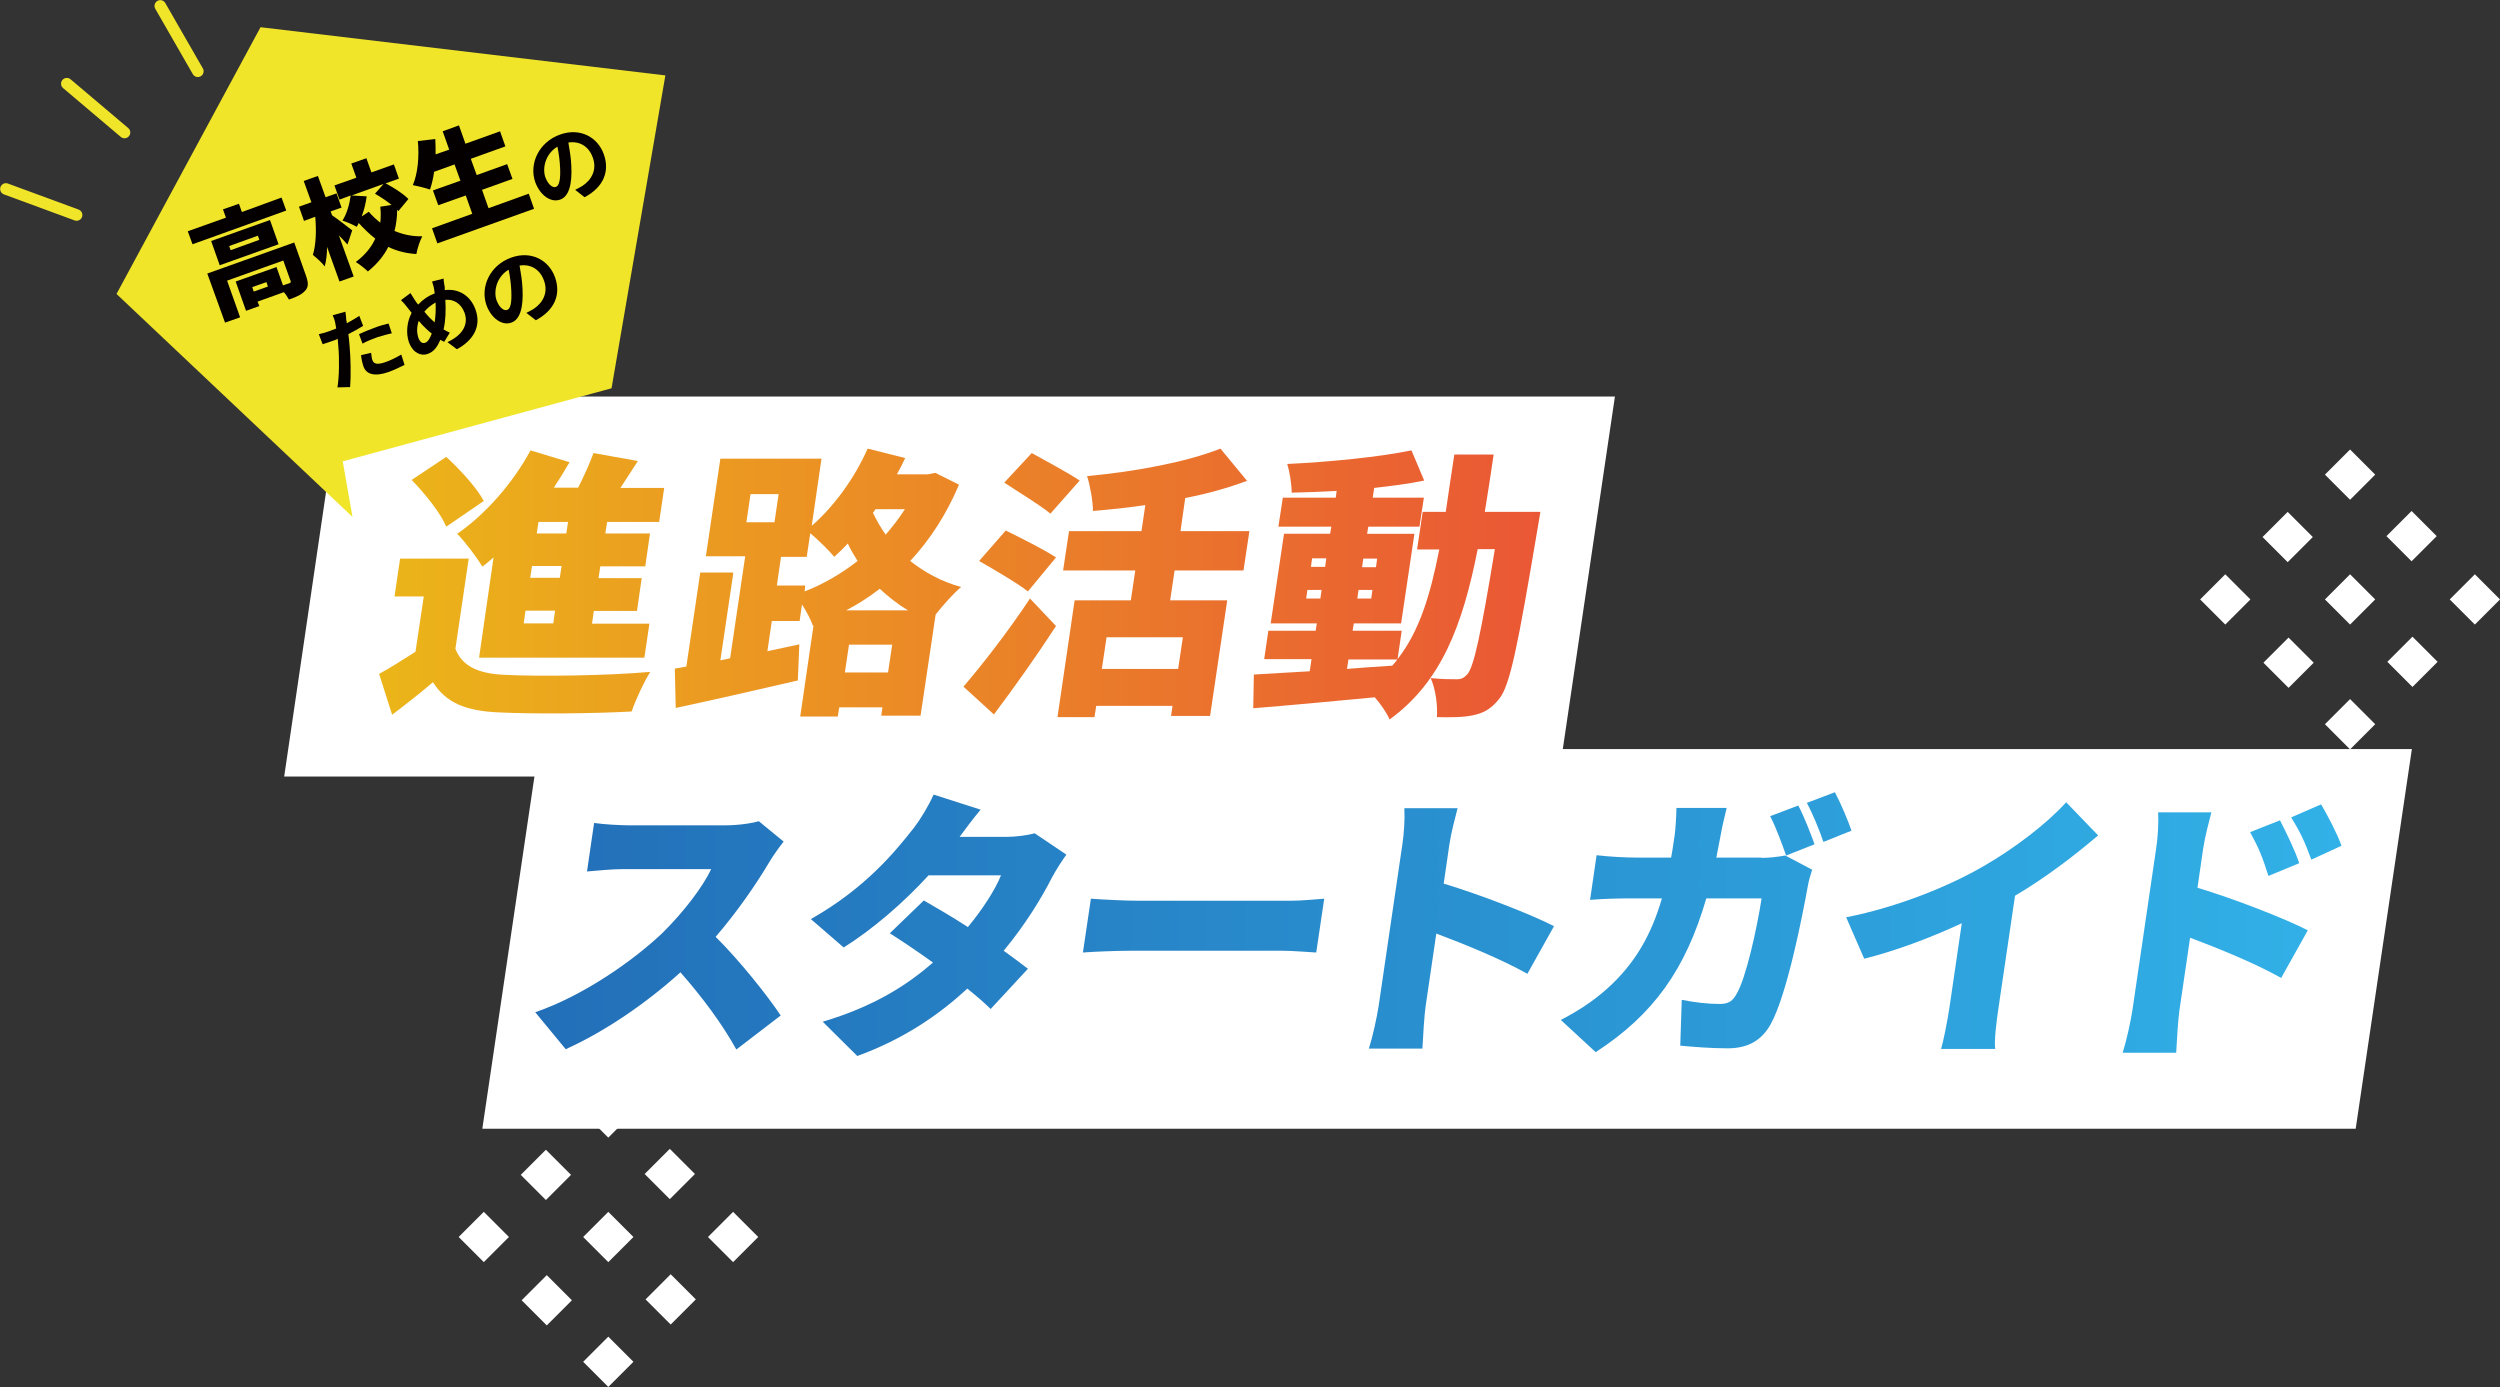
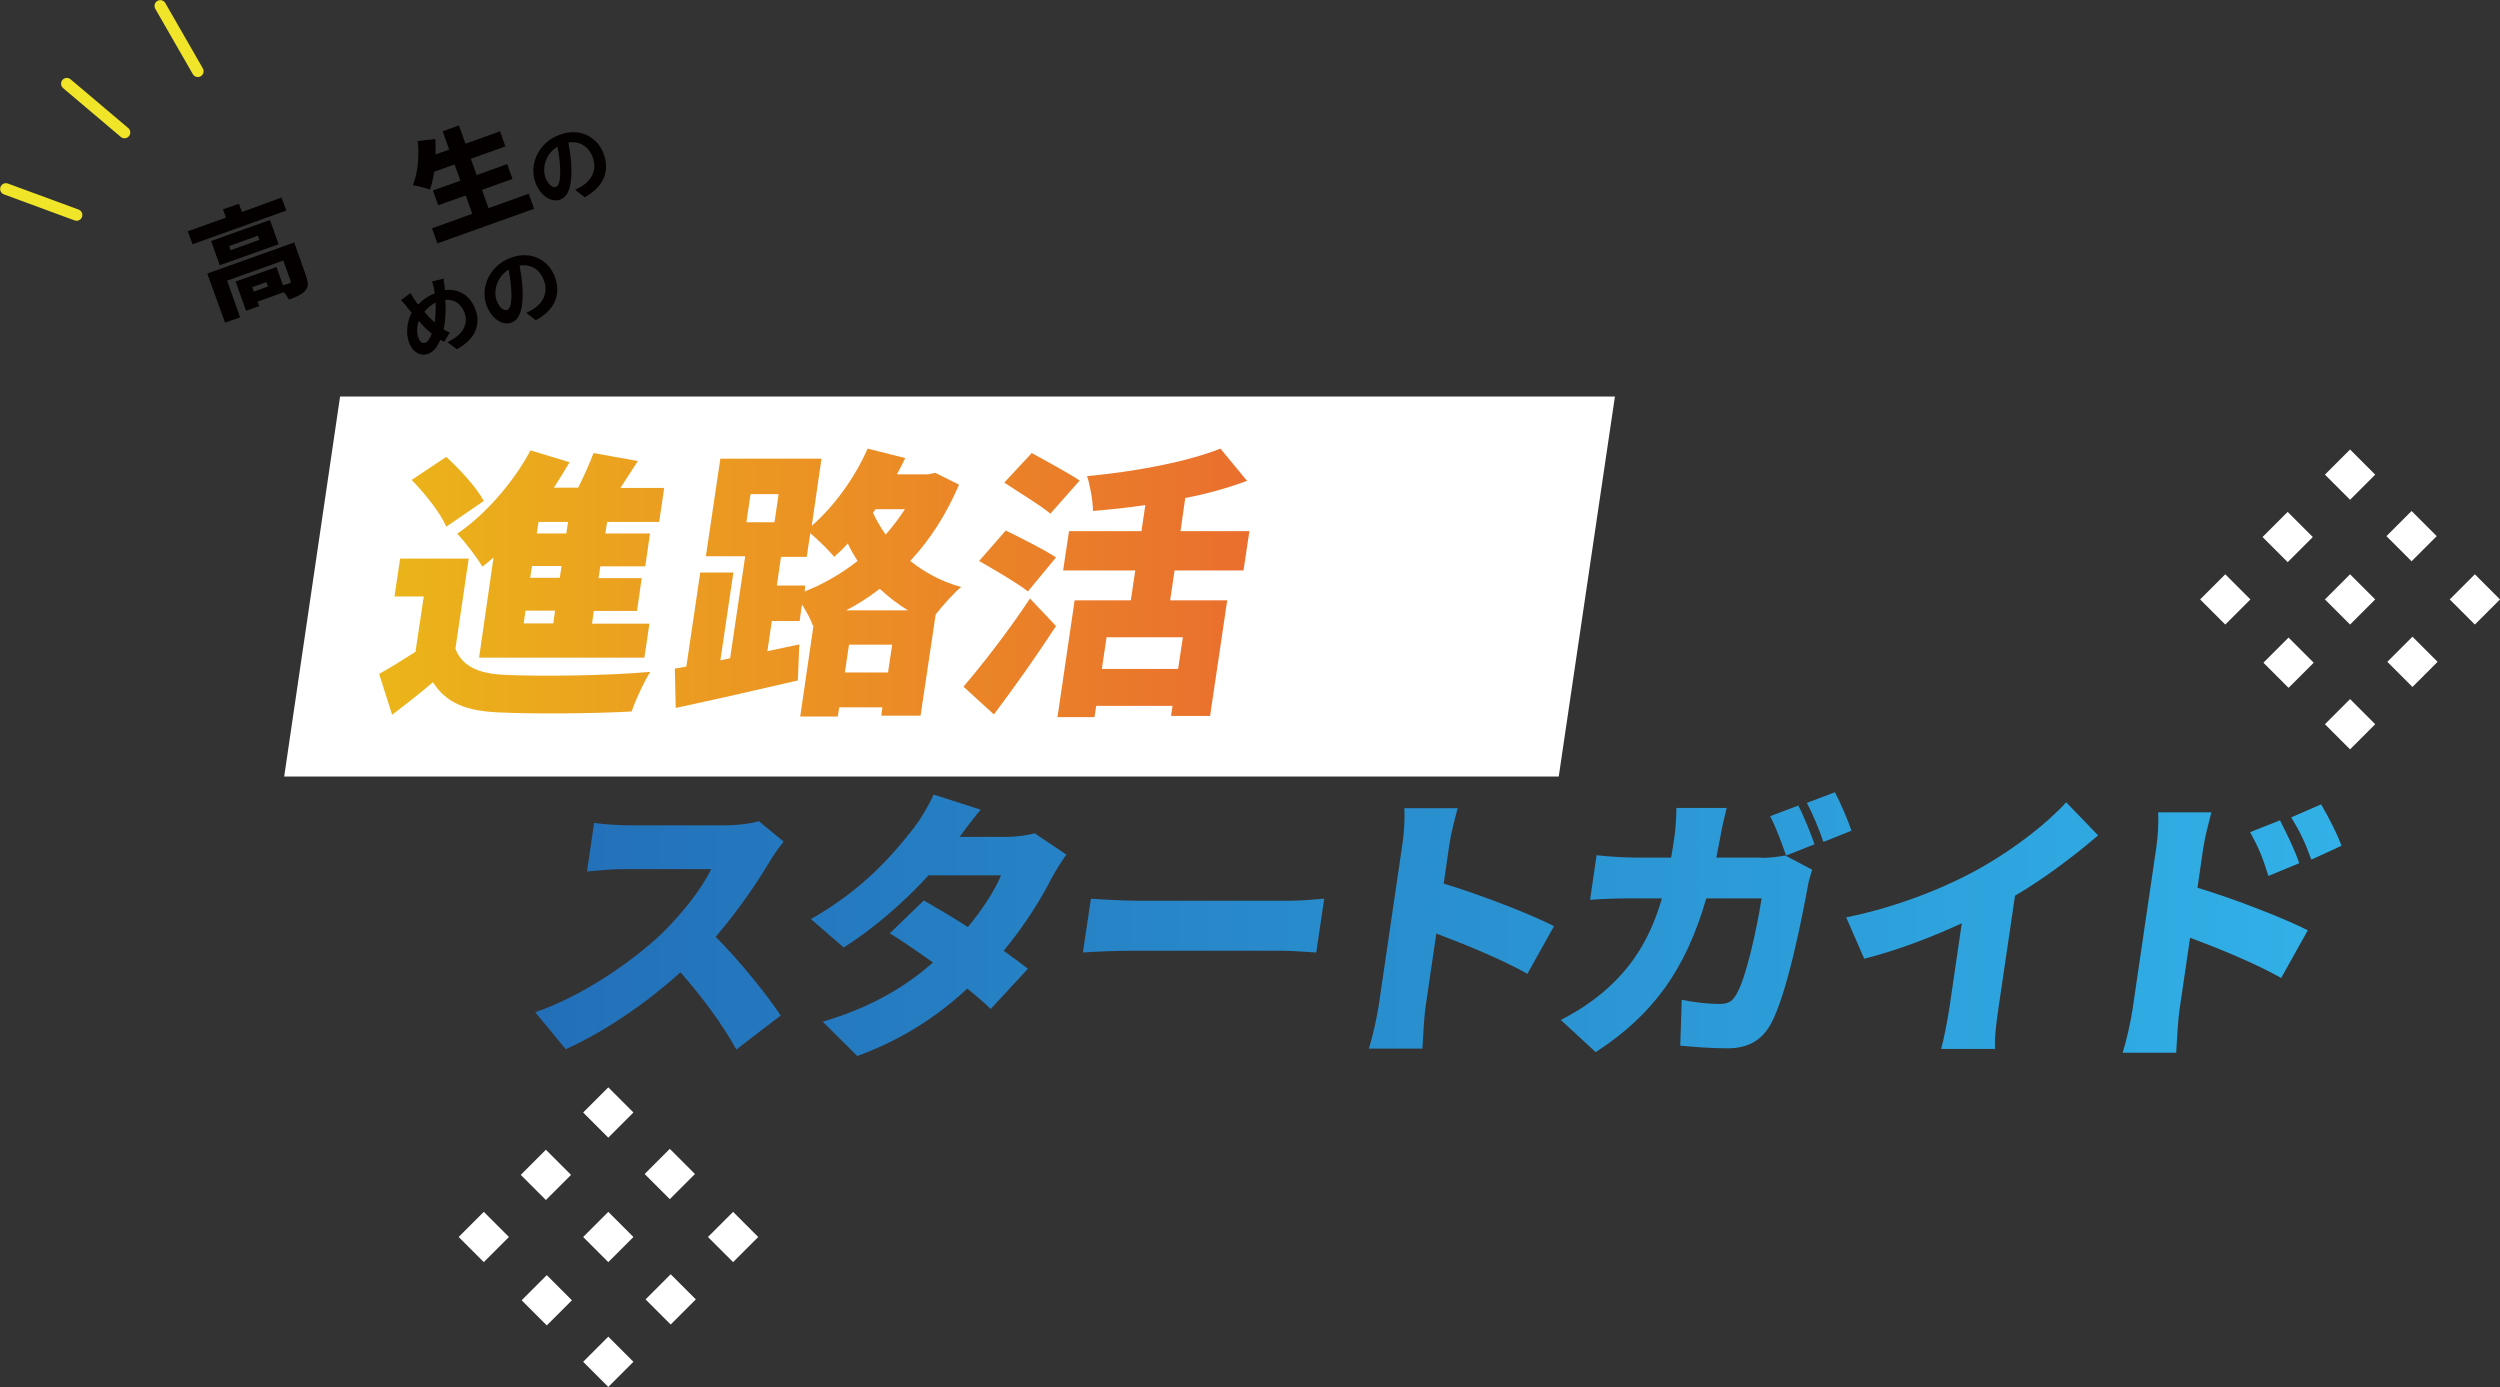
<svg xmlns="http://www.w3.org/2000/svg" version="1.2" baseProfile="tiny" id="レイヤー_1" x="0px" y="0px" width="845.4px" height="469.1px" viewBox="0 0 845.4 469.1" overflow="visible" xml:space="preserve">
  <rect x="0" y="0" width="845.4" height="469.1" fill="#333333" stroke="none" />
  <g>
    <polygon fill="#FFFFFF" points="527.1,262.6 96.1,262.6 115,134.1 546.1,134.1  " />
-     <polygon fill="#FFFFFF" points="796.6,381.7 163.1,381.7 182.1,253.3 815.6,253.3  " />
    <g>
-       <polygon fill="#F0E529" points="225,25.5 88.1,9.2 39.4,99.4 119.2,174.8 115.9,156 206.8,131.3   " />
      <g>
        <line fill="none" stroke="#F0E529" stroke-width="3.909" stroke-linecap="round" stroke-linejoin="round" stroke-miterlimit="10" x1="22.6" y1="28.3" x2="42.1" y2="44.8" />
        <line fill="none" stroke="#F0E529" stroke-width="3.909" stroke-linecap="round" stroke-linejoin="round" stroke-miterlimit="10" x1="54.2" y1="2" x2="66.9" y2="24.1" />
        <line fill="none" stroke="#F0E529" stroke-width="3.909" stroke-linecap="round" stroke-linejoin="round" stroke-miterlimit="10" x1="2" y1="63.9" x2="25.9" y2="72.7" />
      </g>
      <g>
        <path fill="#040000" d="M95.2,66.8l1.6,4.4L65.1,82.6l-1.6-4.4l12.9-4.6l-1-2.8l5.4-1.9l1,2.8L95.2,66.8z M103.5,93.3     c0.8,2.3,0.9,3.8-0.4,5.1c-1.2,1.3-3.1,2.1-5.4,2.9c-0.4-0.7-1-1.7-1.7-2.5l-8.9,3.2l0.6,1.5l-4.5,1.6l-3.5-9.9l13.8-4.9l2.2,6.2     c0.9-0.3,1.8-0.6,2.1-0.7c0.5-0.2,0.6-0.3,0.5-0.7l-2.5-7l-19,6.8l4.4,12.4l-5.1,1.8l-6-16.6l29.4-10.5L103.5,93.3z M94.2,82.6     l-19.9,7.1l-2.9-8.2l19.9-7.1L94.2,82.6z M87.2,79.7l-9.7,3.5l0.5,1.4l9.7-3.5L87.2,79.7z M90.1,95.4l-4.8,1.7l0.5,1.5l4.8-1.7     L90.1,95.4z" />
-         <path fill="#040000" d="M117.5,82.7c-0.8-0.9-1.8-2-2.9-3.1l5,13.9l-4.8,1.7l-4.2-11.7c0,2.5-0.3,4.8-0.8,6.6     c-0.9-1.3-2.8-2.9-4-3.9c1.1-3.5,1.2-8.6,0.8-12.9l-3.8,1.4l-1.7-4.8l4.2-1.5l-2.6-7.2l4.8-1.7l2.6,7.2l3.7-1.3l1.7,4.8l-3.7,1.3     l0.5,1.3c1.5,1,5.8,4.3,6.8,5.1L117.5,82.7z M134.7,71.4c-0.1-0.2-0.3-0.3-0.4-0.5c0,2.5-0.3,4.9-0.9,7.2c2.9,1.2,6,1.9,9.4,1.8     c-0.8,1.5-1.7,4.2-2,6c-3.4-0.2-6.6-1-9.5-2.4c-1.5,3-3.8,5.8-6.9,8.3c-1-1-2.9-2.5-4.1-3.2c3.1-2.3,5.3-5,6.6-7.9     c-1.9-1.5-3.8-3.3-5.6-5.3c-0.2,0.5-0.4,0.9-0.7,1.3c-1.1-0.7-3.3-1.6-4.8-2.1c1.5-2.3,2.4-5.6,2.8-8.5l-3.8,1.4l-1.7-4.8     l7.4-2.6l-1.7-4.8l5.1-1.8l1.7,4.8l7.6-2.7l1.7,4.8l-4.5,1.6c2.8,1.5,6,3.5,7.7,5.3L134.7,71.4z M124.7,71.6     c1.2,1.4,2.5,2.6,3.9,3.7c0.2-1.8,0.2-3.6,0-5.4l3.8-0.6c-1.7-1.4-3.7-2.7-5.6-3.8l2.9-3.3l-10.8,3.9l5.1,0.3     c-0.3,2.3-0.9,4.7-1.7,6.8L124.7,71.6z" />
        <path fill="#040000" d="M178.8,65.5l1.8,5.1l-32.7,11.7l-1.8-5.1l13.6-4.9l-2.2-6.2l-9.3,3.3l-1.8-5l9.3-3.3l-2-5.5l-6.9,2.5     c-0.3,2.2-0.8,4.3-1.4,6c-1.4-0.5-4.2-1.2-5.8-1.5c1.7-3.9,2.2-9.7,1.7-14.9l5.9-0.7c0.1,1.7,0.1,3.5,0.1,5.2l4.6-1.6l-2.2-6.2     l5.5-2l2.2,6.2l11.7-4.2l1.8,5.1l-11.7,4.2l2,5.5l10.3-3.7l1.8,5l-10.3,3.7l2.2,6.2L178.8,65.5z" />
        <path fill="#040000" d="M194.5,64.2c1-0.5,1.7-0.9,2.4-1.3c3.2-2.1,5-5.5,3.6-9.5c-1.3-3.8-4.4-5.8-8.3-5.2c0.4,2.4,0.9,5.1,1,8     c0.3,6.1-0.8,10.3-3.8,11.3c-3,1.1-6.7-1.3-8.4-5.9c-2.2-6.3,1.3-13.6,8.4-16.1c6.7-2.4,12.7,0.8,14.8,6.7c2,5.7,0,11-6.5,14.5     L194.5,64.2z M189.4,56.7c-0.1-2.2-0.4-4.7-0.9-7.1c-4.2,2.5-5.1,7.4-4.1,10.3c1,2.7,2.6,3.7,3.6,3.3     C189.1,62.8,189.6,60.7,189.4,56.7z" />
-         <path fill="#040000" d="M122.8,110.2c-1.5,0.9-3.2,1.9-5,2.8c0.2,1.3,0.3,2.6,0.4,3.8c0.4,4.2,0.5,10.4,0.2,14.1l-4.3,0.1     c0.6-3.3,0.7-9.7,0.3-13.9c-0.1-0.8-0.1-1.6-0.2-2.5c-0.6,0.3-1.2,0.5-1.8,0.7c-1.3,0.5-2.4,0.8-3.3,1.1l-1.3-3.4     c1.5-0.3,2.4-0.6,3.5-1c0.8-0.3,1.6-0.6,2.4-0.9c-0.1-0.6-0.2-1.2-0.3-1.7c-0.2-1.1-0.6-2.2-0.9-2.8l4.3-1.2     c0.1,0.8,0.3,2.1,0.3,2.8l0.2,1.1c1.4-0.8,2.9-1.6,4.2-2.5L122.8,110.2z M121.4,113c1.5-0.7,3.4-1.5,5.1-2.1     c1.5-0.6,3.2-1.1,4.9-1.5l1.1,3.3c-1.4,0.3-3.1,0.8-4.8,1.3c-1.9,0.7-3.5,1.3-5.1,2.2L121.4,113z M125.5,119.3     c0.1,0.8,0.2,1.8,0.4,2.4c0.4,1.2,1.4,1.8,4.3,0.8c1.8-0.6,3.6-1.5,5.5-2.6l1.1,3.5c-1.5,0.7-3.2,1.6-5.4,2.4     c-4.6,1.6-7.5,0.9-8.5-1.9c-0.4-1.2-0.7-2.6-0.8-3.8L125.5,119.3z" />
        <path fill="#040000" d="M150.4,98.1c4.6-0.6,8.7,1.8,10.4,6.6c2.1,5.8-0.9,10.5-6.3,13.4l-3.2-2.4c5.8-2.7,7-6.5,5.8-9.9     c-1.1-3-3.5-4.7-6.5-4.4c0.2,3.5,0.1,7-0.6,10c0.7,0.4,1.4,0.8,2.1,1.1l-1.9,3.1c-0.5-0.2-0.9-0.5-1.3-0.7     c-1.1,2.6-2.3,4.1-4.3,4.8c-2.3,0.8-5-0.4-6.3-3.9c-1.1-3.1-0.7-7,0.9-10c-0.5-0.6-1-1.3-1.5-1.9c-0.7-0.9-1.3-1.6-2.1-2.4     l3.2-2.4c0.5,0.8,1,1.6,1.5,2.4c0.3,0.5,0.7,1,1.1,1.5c1.7-1.8,3.5-3,5.6-3.8c-0.1-0.5-0.1-1-0.2-1.4c-0.1-0.8-0.5-2-0.7-2.6     l3.9-1c0,0.8,0.3,2.2,0.4,3L150.4,98.1z M146,112.8c-1.3-1-2.9-2.5-4.4-4.3c-0.7,2-0.7,4.1-0.1,5.8c0.5,1.3,1.3,2,2.3,1.6     C144.7,115.6,145.4,114.4,146,112.8z M143.5,105.4c1.2,1.5,2.5,2.8,3.5,3.6c0.3-2.1,0.4-4.5,0.3-6.7     C145.7,103.2,144.5,104.2,143.5,105.4z" />
        <path fill="#040000" d="M178,105.8c1-0.5,1.7-0.9,2.4-1.3c3.2-2.1,5-5.5,3.6-9.5c-1.3-3.8-4.4-5.8-8.3-5.2c0.4,2.4,0.9,5.1,1,8     c0.3,6.1-0.8,10.3-3.8,11.3c-3,1.1-6.7-1.3-8.4-5.9c-2.2-6.3,1.3-13.6,8.4-16.1c6.7-2.4,12.7,0.8,14.8,6.7c2,5.7,0,11-6.5,14.5     L178,105.8z M172.9,98.3c-0.1-2.2-0.4-4.7-0.9-7.1c-4.2,2.5-5.1,7.4-4.1,10.3c1,2.7,2.6,3.7,3.6,3.3     C172.6,104.5,173.1,102.4,172.9,98.3z" />
      </g>
    </g>
    <g>
      <linearGradient id="SVGID_1_" gradientUnits="userSpaceOnUse" x1="128.315" y1="197.022" x2="520.869" y2="197.022">
        <stop offset="0" style="stop-color:#EBB519" />
        <stop offset="1" style="stop-color:#EA5735" />
      </linearGradient>
      <path fill="url(#SVGID_1_)" d="M154,219.4c2.3,5.9,7.7,8.4,16.6,8.8c11.8,0.6,34.9,0.3,49.3-1c-2,3.1-5,9.5-6.3,13.4    c-12.6,0.7-32.9,0.9-45.1,0.3c-10.7-0.5-17.5-3-22.1-10.2c-4.1,3.5-8.4,6.9-13.8,11l-4.4-13.8c3.8-2.1,8.1-4.8,12.3-7.5l2.8-18.7    h-9.9l1.9-12.8h23.2L154,219.4z M150.9,178.1c-1.9-4.6-7.2-11.2-11.7-15.8l11.7-7.8c4.6,4.2,10.3,10.4,12.7,14.9L150.9,178.1z     M166.9,188.5c-1.3,1.1-2.5,2.2-3.8,3.1c-1.7-2.9-5.9-8.5-8.5-11.1c9.5-6.5,18.9-17.2,24.8-28.2l13.2,4c-1.7,2.9-3.4,5.7-5.3,8.6    h8.2c2-3.9,3.9-8.2,5.2-11.7l15,2.7c-2,3.1-4,6.2-5.9,9.1h14.8l-1.7,11.5h-17.6l-0.6,3.9h15.1l-1.6,11.1H203l-0.6,4H217l-1.6,11.1    h-14.6l-0.6,4.3h19.4l-1.7,11.5h-55.9L166.9,188.5z M187.7,206.5h-10l-0.6,4.3h10L187.7,206.5z M189.9,191.4h-10l-0.6,4h10    L189.9,191.4z M192.1,176.5h-10l-0.6,3.9h10L192.1,176.5z" />
      <linearGradient id="SVGID_2_" gradientUnits="userSpaceOnUse" x1="128.315" y1="197.068" x2="520.869" y2="197.068">
        <stop offset="0" style="stop-color:#EBB519" />
        <stop offset="1" style="stop-color:#EA5735" />
      </linearGradient>
      <path fill="url(#SVGID_2_)" d="M324.3,163.9c-4.3,10.1-9.8,18.6-16.5,25.8c4.7,3.7,10.3,6.9,17.2,8.8c-2.5,2.1-6.1,6.1-8.6,9.3    l-5.1,34.2h-13.3l0.4-2.8h-14.6l-0.5,3.1h-12.7l4.5-30.8l-0.2,0.1c-0.7-2.1-2.2-4.8-3.7-7.2l-0.8,5.6H261l-1.5,10.2    c3.6-0.8,7.3-1.5,10.8-2.3l-0.5,12.2c-14.2,3.3-29.6,6.8-41.3,9.3l-0.3-13.3l3.9-0.7l4.7-31.8h11.2l-4.4,29.7l3.3-0.7l5.1-34.5    h-13.3l4.9-33h34.2l-3.3,22.7c7.5-6.5,14.5-16.1,18.9-26.1l12.7,3.2c-0.8,1.8-1.8,3.7-2.8,5.5h10.5l2.5-0.5L324.3,163.9z     M252.4,176.6h9.5l1.4-9.5h-9.5L252.4,176.6z M272.1,200c6.4-2.5,12.4-6,17.9-10.3c-1.2-1.9-2.4-3.9-3.3-5.9    c-1.5,1.6-3,3.1-4.6,4.5c-1.7-2.1-5.4-5.7-8.1-8l-1.2,8h-8.7l-1.4,9.7h9.6L272.1,200z M300.3,227.4l1.4-9.4h-14.6l-1.4,9.4H300.3z     M307.1,206.4c-3.6-2.1-6.8-4.7-9.6-7.3c-3.5,2.7-7.3,5.2-11.4,7.3H307.1z M296,172.3l-0.8,1.1c1.2,2.5,2.6,5,4.3,7.4    c2.4-2.8,4.5-5.5,6.5-8.6H296z" />
      <linearGradient id="SVGID_3_" gradientUnits="userSpaceOnUse" x1="128.315" y1="197.115" x2="520.869" y2="197.115">
        <stop offset="0" style="stop-color:#EBB519" />
        <stop offset="1" style="stop-color:#EA5735" />
      </linearGradient>
      <path fill="url(#SVGID_3_)" d="M325.8,232.2c6.1-7.1,15.1-18.6,22.5-29.8l8.8,9.3c-6.5,10-13.8,20.3-21,29.9L325.8,232.2z     M347.6,200c-3.5-2.8-11.3-7.3-16.5-10.3l9-10.3c4.9,2.4,13.1,6.5,17,9.1L347.6,200z M355.2,173.7c-3.3-2.8-10.8-7.3-15.6-10.5    l9.3-10c4.7,2.6,12.5,6.8,16.2,9.3L355.2,173.7z M397.2,192.9l-1.5,10.1H415l-5.8,39.1H396l0.5-3.4h-25.8l-0.6,3.8h-12.5l5.8-39.5    h19l1.5-10.1h-24.4l2-13.3H386l1.3-8.8c-5.9,0.9-12,1.5-17.7,2c0-3.3-1-8.8-2-11.8c16.3-1.5,33.8-4.8,45.1-9.3l9,10.9    c-6.5,2.4-13.5,4.4-20.9,5.8l-1.6,11.2h23.3l-2,13.3H397.2z M400,215.5h-25.8l-1.6,10.7h25.8L400,215.5z" />
      <linearGradient id="SVGID_4_" gradientUnits="userSpaceOnUse" x1="128.315" y1="197.831" x2="520.869" y2="197.831">
        <stop offset="0" style="stop-color:#EBB519" />
        <stop offset="1" style="stop-color:#EA5735" />
      </linearGradient>
-       <path fill="url(#SVGID_4_)" d="M520.9,173.1c0,0-0.7,4.3-1,5.9c-6.5,38.6-9.2,52.9-13,57.4c-2.9,3.6-5.5,4.8-8.9,5.5    c-3.2,0.7-7.5,0.7-12.1,0.6c0.3-3.8-0.4-9.4-2.1-13.2c3.8,0.4,7,0.4,8.9,0.4c1.4,0,2.3-0.4,3.5-1.7c2.2-2.5,4.6-13.6,9.3-42.3    h-5.8c-5.1,25.8-12.3,44.9-29.8,57.6c-0.9-2.2-3-5.2-5-7.5c-14.7,1.4-29.8,2.8-41.1,3.7l0.2-11.4c5.3-0.3,11.7-0.7,18.9-1.1    l0.6-4.1h-16l1.4-9.6h16l0.4-2.5h-15.6l4.5-30.3h15.6l0.4-2.4h-17.9l1.5-9.8h17.9l0.3-2.3c-5.2,0.3-10.4,0.5-15.2,0.6    c0-2.8-0.7-7.1-1.5-9.7c14.4-0.7,30.8-2.3,42-4.6l4.3,10.2c-5.1,1.1-10.9,1.8-16.9,2.5l-0.5,3.3h17.3l-1.5,9.8h-17.3l-0.4,2.4h16    l-4.5,30.3h-16l-0.4,2.5H474l-1.4,9.6c7.4-9.5,11.1-21.7,14.1-37.1h-7.5l1.9-12.7h7.8c0.9-6,1.8-12.5,2.9-19.4h13.3    c-1,6.8-2,13.3-3,19.4H520.9z M446.5,202.4l0.4-2.9h-4.8l-0.4,2.9H446.5z M443.3,191.7h4.8l0.4-2.9h-4.8L443.3,191.7z     M455.5,226.2c5.1-0.4,10.2-0.8,15.3-1.1c0.6-0.7,1.2-1.3,1.7-2.1H456L455.5,226.2z M464.1,199.5h-4.7l-0.4,2.9h4.7L464.1,199.5z     M461,188.9l-0.4,2.9h4.7l0.4-2.9H461z" />
    </g>
    <g>
      <linearGradient id="SVGID_5_" gradientUnits="userSpaceOnUse" x1="181.046" y1="316.247" x2="791.832" y2="316.247">
        <stop offset="0" style="stop-color:#226FB8" />
        <stop offset="1" style="stop-color:#31B1E7" />
      </linearGradient>
      <path fill="url(#SVGID_5_)" d="M265,284.6c-1,1.2-3.5,4.6-4.9,7c-4.2,7.1-10.7,16.6-18.1,25.2c8.1,8,17.7,20.1,22,26.6l-15,11.5    c-4.8-8.7-11.6-17.8-18.9-26.1c-11.5,10.4-25.5,20-38.8,26L181,342.3c16.3-5.6,33.1-17.4,43-26.8c7.2-7.1,13.6-15.5,16.5-21.6    h-29.7c-4.3,0-9.6,0.6-12.3,0.8l2.4-16.4c3.3,0.5,9.3,0.8,12.1,0.8h31.9c4.8,0,9.4-0.7,11.7-1.4L265,284.6z" />
      <linearGradient id="SVGID_6_" gradientUnits="userSpaceOnUse" x1="181.046" y1="312.909" x2="791.832" y2="312.909">
        <stop offset="0" style="stop-color:#226FB8" />
        <stop offset="1" style="stop-color:#31B1E7" />
      </linearGradient>
      <path fill="url(#SVGID_6_)" d="M360.6,289c-1.5,2.1-3.4,5-4.9,7.8c-3.4,6.7-8.9,15.8-16.3,24.7c3.2,2.3,6,4.4,8.2,6.1L335,341.2    c-2-2-4.8-4.4-7.9-6.9c-9.7,9-21.6,17.1-37.2,22.8l-11.7-11.6c17.6-5.2,28.8-12.6,37.3-20c-5.3-3.8-10.5-7.3-14.6-9.9l11.5-11.1    c4.3,2.5,9.7,5.6,14.9,9c4.9-5.9,9.3-12.7,11.2-17.5h-24.5c-8.3,9.1-18.8,18.2-28.7,24.4l-11.1-9.6c18.4-10.4,28.5-22.8,34.8-30.8    c2.1-2.7,5.1-7.6,6.7-11.3l15.9,5.1c-2.5,3-5.3,6.7-7.1,9.2h15.8c3.1,0,7-0.5,9.6-1.2L360.6,289z" />
      <linearGradient id="SVGID_7_" gradientUnits="userSpaceOnUse" x1="181.046" y1="313.052" x2="791.832" y2="313.052">
        <stop offset="0" style="stop-color:#226FB8" />
        <stop offset="1" style="stop-color:#31B1E7" />
      </linearGradient>
      <path fill="url(#SVGID_7_)" d="M368.9,303.9c3.8,0.3,11.7,0.7,16.4,0.7h50.7c4.3,0,9-0.5,11.8-0.7l-2.7,18.2    c-2.5-0.1-7.7-0.6-11.6-0.6h-50.7c-5.4,0-12.6,0.3-16.6,0.6L368.9,303.9z" />
      <linearGradient id="SVGID_8_" gradientUnits="userSpaceOnUse" x1="181.046" y1="313.957" x2="791.832" y2="313.957">
        <stop offset="0" style="stop-color:#226FB8" />
        <stop offset="1" style="stop-color:#31B1E7" />
      </linearGradient>
      <path fill="url(#SVGID_8_)" d="M516.5,329.3c-8.9-5-21.2-10-30.8-13.6l-3.6,24.5c-0.4,2.6-0.9,10.1-1.1,14.4h-18.1    c1.3-4.1,2.7-10.5,3.3-14.4l8-54.5c0.6-3.8,0.9-8.8,0.7-12.4h18c-0.9,3.6-2.1,7.8-2.8,12.4l-1.9,13.1    c12.3,3.7,29.8,10.5,37.3,14.4L516.5,329.3z" />
      <linearGradient id="SVGID_9_" gradientUnits="userSpaceOnUse" x1="181.046" y1="311.907" x2="791.832" y2="311.907">
        <stop offset="0" style="stop-color:#226FB8" />
        <stop offset="1" style="stop-color:#31B1E7" />
      </linearGradient>
      <path fill="url(#SVGID_9_)" d="M595.7,290.1c2.4,0,5.3-0.3,8-0.8l9.1,4.8c-0.5,1.5-1.3,4.3-1.4,5.2c-2,11-7.1,37-12.6,47    c-2.9,5.2-7.3,8.2-14.6,8.2c-5.9,0-11.6-0.5-16-0.9l0.5-15.5c4.4,0.9,9.1,1.4,12.8,1.4c3.2,0,4.5-1.1,5.8-3.5    c3.1-5.2,6.8-21.8,8.4-32.2H577c-7,24.1-17.9,39.3-37.4,52l-11.8-10.9c4.9-2.5,10.6-6,15.7-10.6c9.6-8.6,15-18.5,18.5-30.5h-10.8    c-3,0-9.1,0.1-13.5,0.5l2.2-15.1c4.3,0.5,9.7,0.8,13.3,0.8h11.9c0.5-2.5,0.8-5,1.2-7.5c0.3-2.1,0.6-7,0.6-9.3h17    c-0.6,2.3-1.6,6.7-2,9c-0.5,2.7-1,5.3-1.5,7.8H595.7z M604,289.3c-1.4-3.9-3.4-9.5-5.4-13.3l9.5-3.6c1.9,3.5,4.3,9.7,5.5,13.1    L604,289.3z M620.5,267.9c1.9,3.6,4.5,9.7,5.6,13l-9.5,3.8c-1.3-3.9-3.6-9.5-5.6-13.2L620.5,267.9z" />
      <linearGradient id="SVGID_10_" gradientUnits="userSpaceOnUse" x1="181.046" y1="312.956" x2="791.832" y2="312.956">
        <stop offset="0" style="stop-color:#226FB8" />
        <stop offset="1" style="stop-color:#31B1E7" />
      </linearGradient>
      <path fill="url(#SVGID_10_)" d="M675.8,340.9c-0.7,4.6-1.5,11.2-1.1,13.8h-18.3c0.8-2.6,2.1-9.3,2.8-13.8l4.2-28.7    c-10.3,4.8-22.2,9.3-33,12l-6.1-14c17.6-3.5,34.7-10.5,46.3-17.2c10.5-6,21.6-14.5,28.1-21.7l10.8,11.2    c-8.7,7.4-18.1,14.5-28.1,20.4L675.8,340.9z" />
      <linearGradient id="SVGID_11_" gradientUnits="userSpaceOnUse" x1="181.046" y1="314.006" x2="791.832" y2="314.006">
        <stop offset="0" style="stop-color:#226FB8" />
        <stop offset="1" style="stop-color:#31B1E7" />
      </linearGradient>
      <path fill="url(#SVGID_11_)" d="M743.1,300.2c12.3,3.7,29.8,10.5,37.3,14.4l-9,16.1c-8.9-5-21.2-10-30.8-13.6l-3.6,24.5    c-0.4,2.6-0.9,10.1-1.1,14.4h-18.1c1.3-4.1,2.7-10.5,3.3-14.4l8-54.5c0.6-3.8,0.9-8.8,0.7-12.4h18c-0.9,3.6-2.1,7.8-2.8,12.4    L743.1,300.2z M767.1,296.2c-2.1-6.6-3.3-9.5-6.2-14.8l10.1-4c2.2,4.3,5.1,10.2,6.5,14.5L767.1,296.2z M781.6,290.7    c-2.4-6.6-3.8-9.3-6.8-14.3l10.1-4.4c2.4,4.1,5.4,9.8,6.9,14L781.6,290.7z" />
    </g>
    <path fill-rule="evenodd" fill="#FFFFFF" d="M794.7,236.4l8.5,8.5l-8.5,8.5l-8.5-8.5L794.7,236.4L794.7,236.4z M815.8,215.3   l8.5,8.5l-8.5,8.5l-8.5-8.5L815.8,215.3L815.8,215.3z M836.9,194.2l8.5,8.5l-8.5,8.5l-8.5-8.5L836.9,194.2L836.9,194.2z    M773.9,215.6l8.5,8.5l-8.5,8.5l-8.5-8.5L773.9,215.6L773.9,215.6z M794.7,194.2l8.5,8.5l-8.5,8.5l-8.5-8.5L794.7,194.2   L794.7,194.2z M815.5,172.8l8.5,8.5l-8.5,8.5l-8.5-8.5L815.5,172.8L815.5,172.8z M752.5,194.2l8.5,8.5l-8.5,8.5l-8.5-8.5   L752.5,194.2L752.5,194.2z M773.6,173.1l8.5,8.5l-8.5,8.5l-8.5-8.5L773.6,173.1L773.6,173.1z M794.7,152l8.5,8.5l-8.5,8.5l-8.5-8.5   L794.7,152L794.7,152z" />
    <path fill-rule="evenodd" fill="#FFFFFF" d="M205.7,452l8.5,8.5l-8.5,8.5l-8.5-8.5L205.7,452L205.7,452z M226.8,430.9l8.5,8.5   l-8.5,8.5l-8.5-8.5L226.8,430.9L226.8,430.9z M247.9,409.8l8.5,8.5l-8.5,8.5l-8.5-8.5L247.9,409.8L247.9,409.8z M184.9,431.2   l8.5,8.5l-8.5,8.5l-8.5-8.5L184.9,431.2L184.9,431.2z M205.7,409.8l8.5,8.5l-8.5,8.5l-8.5-8.5L205.7,409.8L205.7,409.8z    M226.5,388.5l8.5,8.5l-8.5,8.5L218,397L226.5,388.5L226.5,388.5z M163.6,409.8l8.5,8.5l-8.5,8.5l-8.5-8.5L163.6,409.8L163.6,409.8   z M184.6,388.8l8.5,8.5l-8.5,8.5l-8.5-8.5L184.6,388.8L184.6,388.8z M205.7,367.7l8.5,8.5l-8.5,8.5l-8.5-8.5L205.7,367.7   L205.7,367.7z" />
  </g>
</svg>